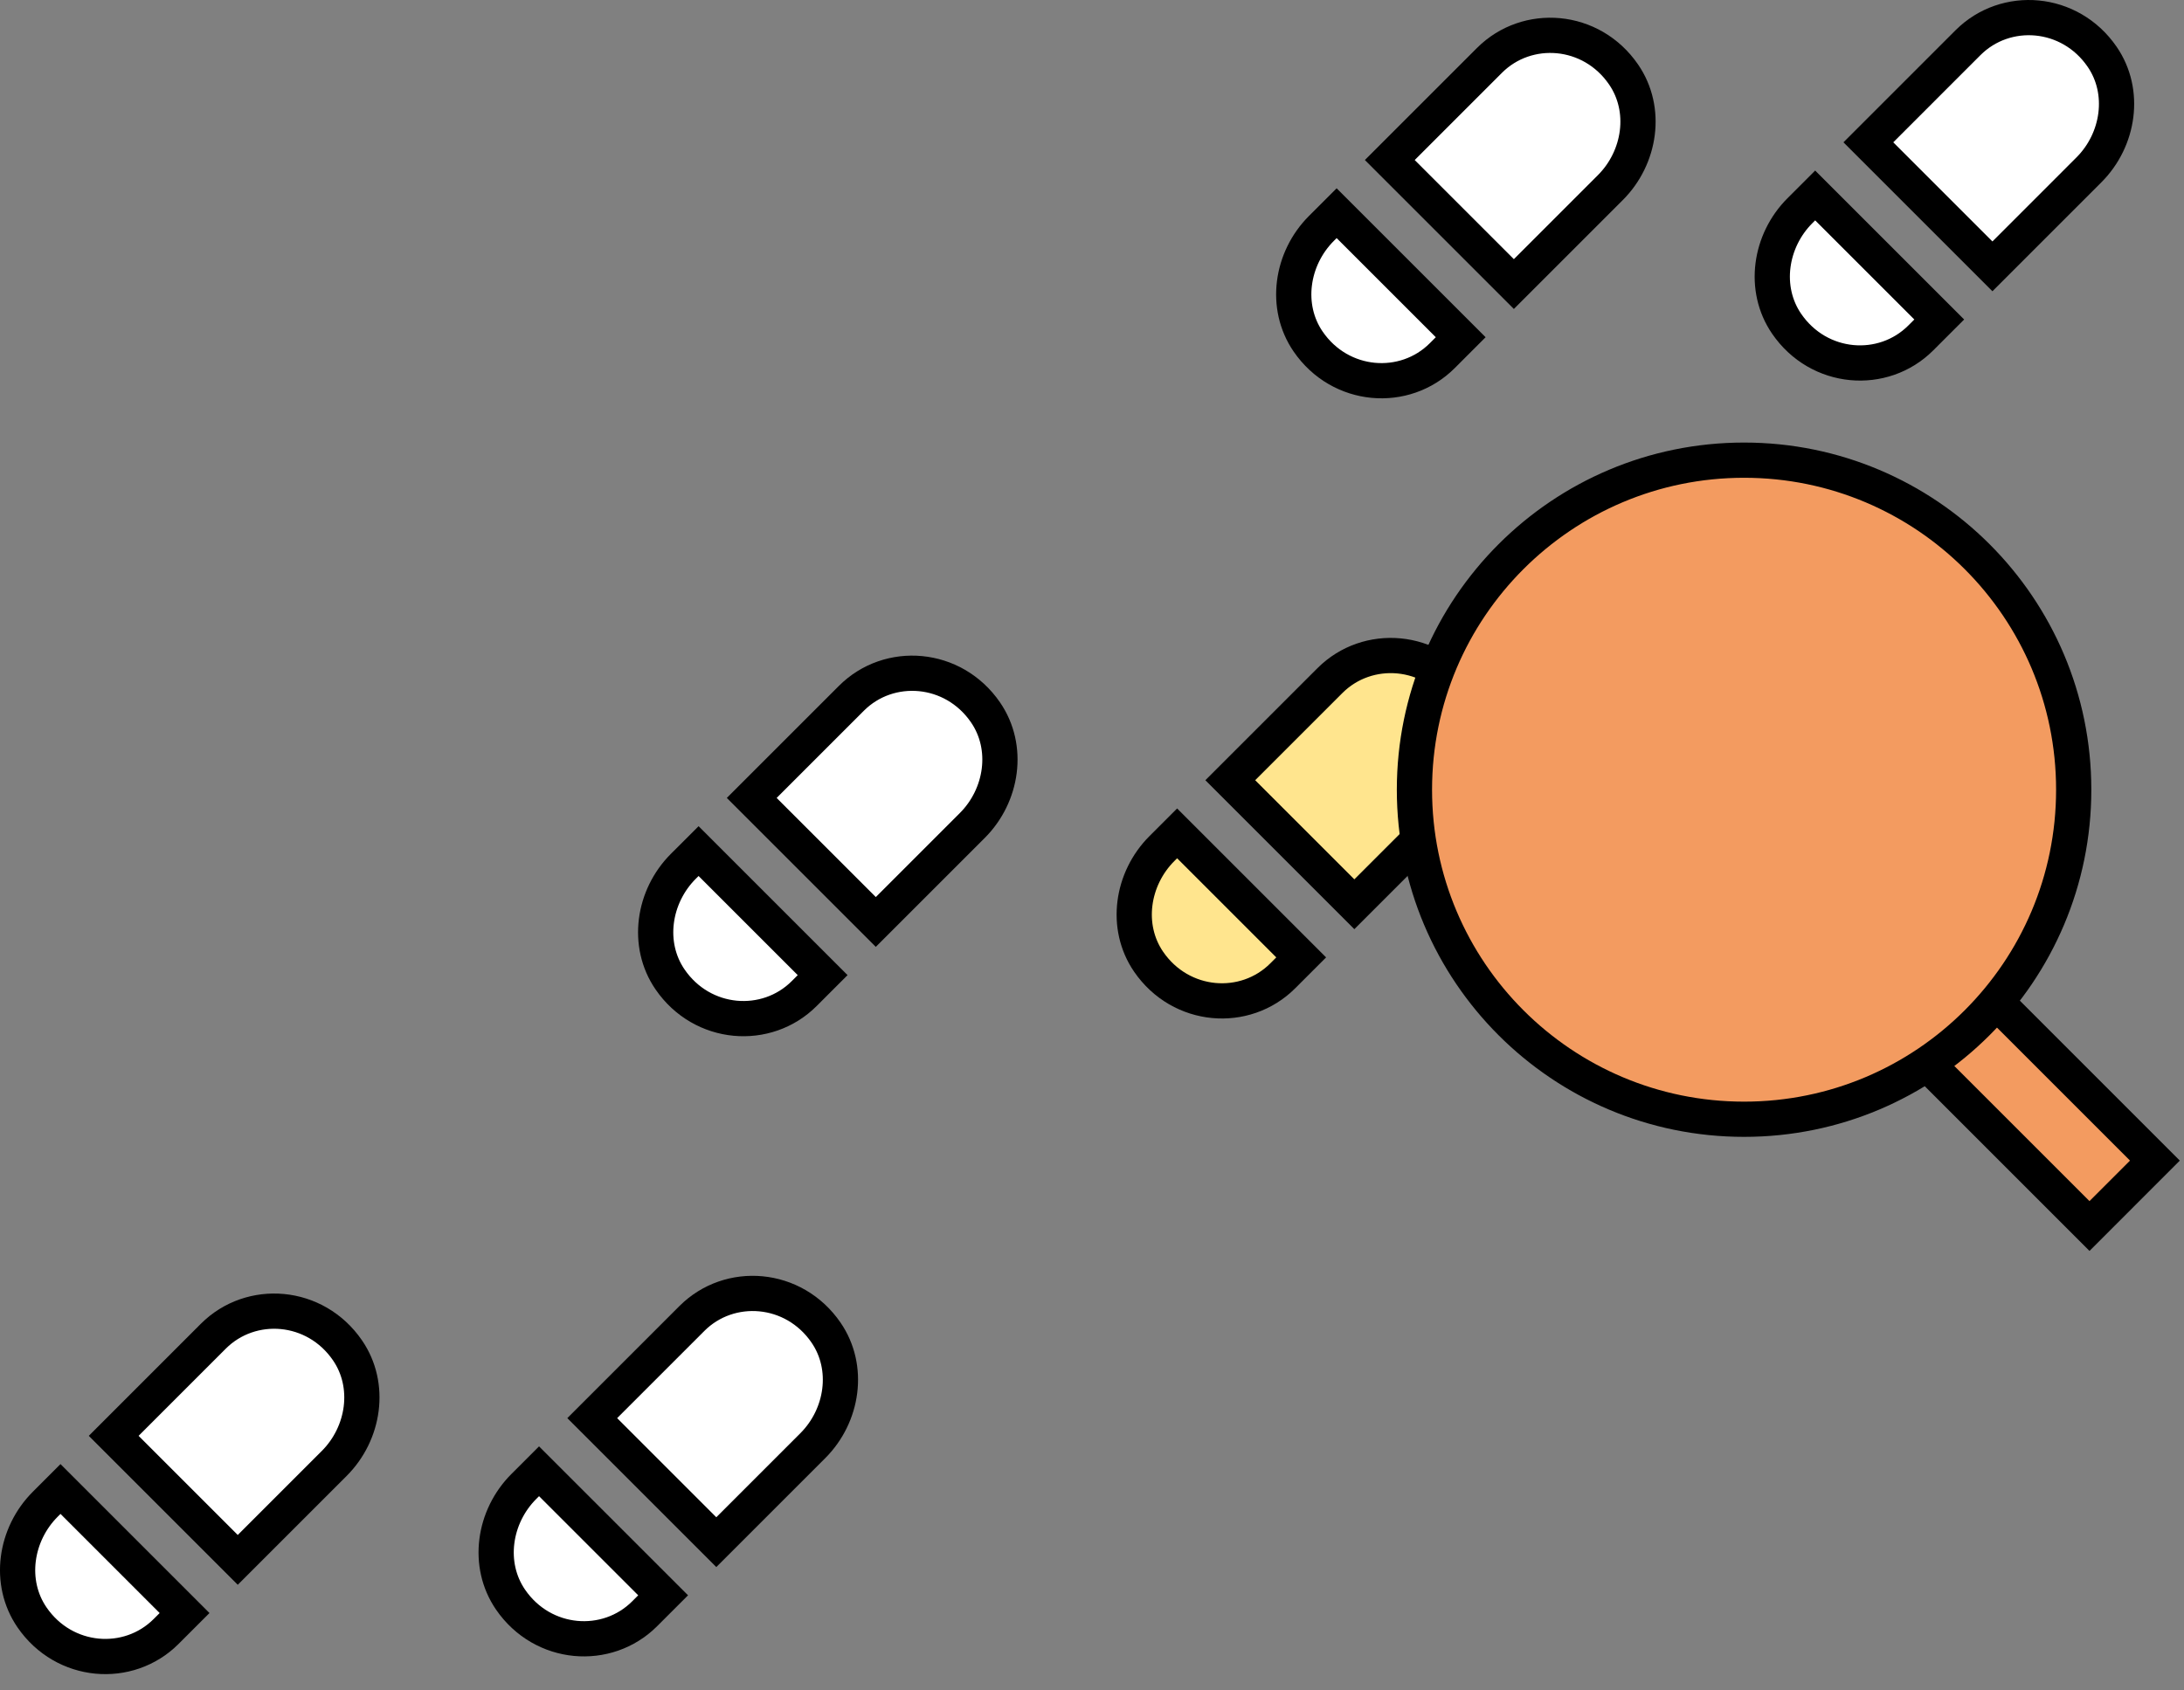
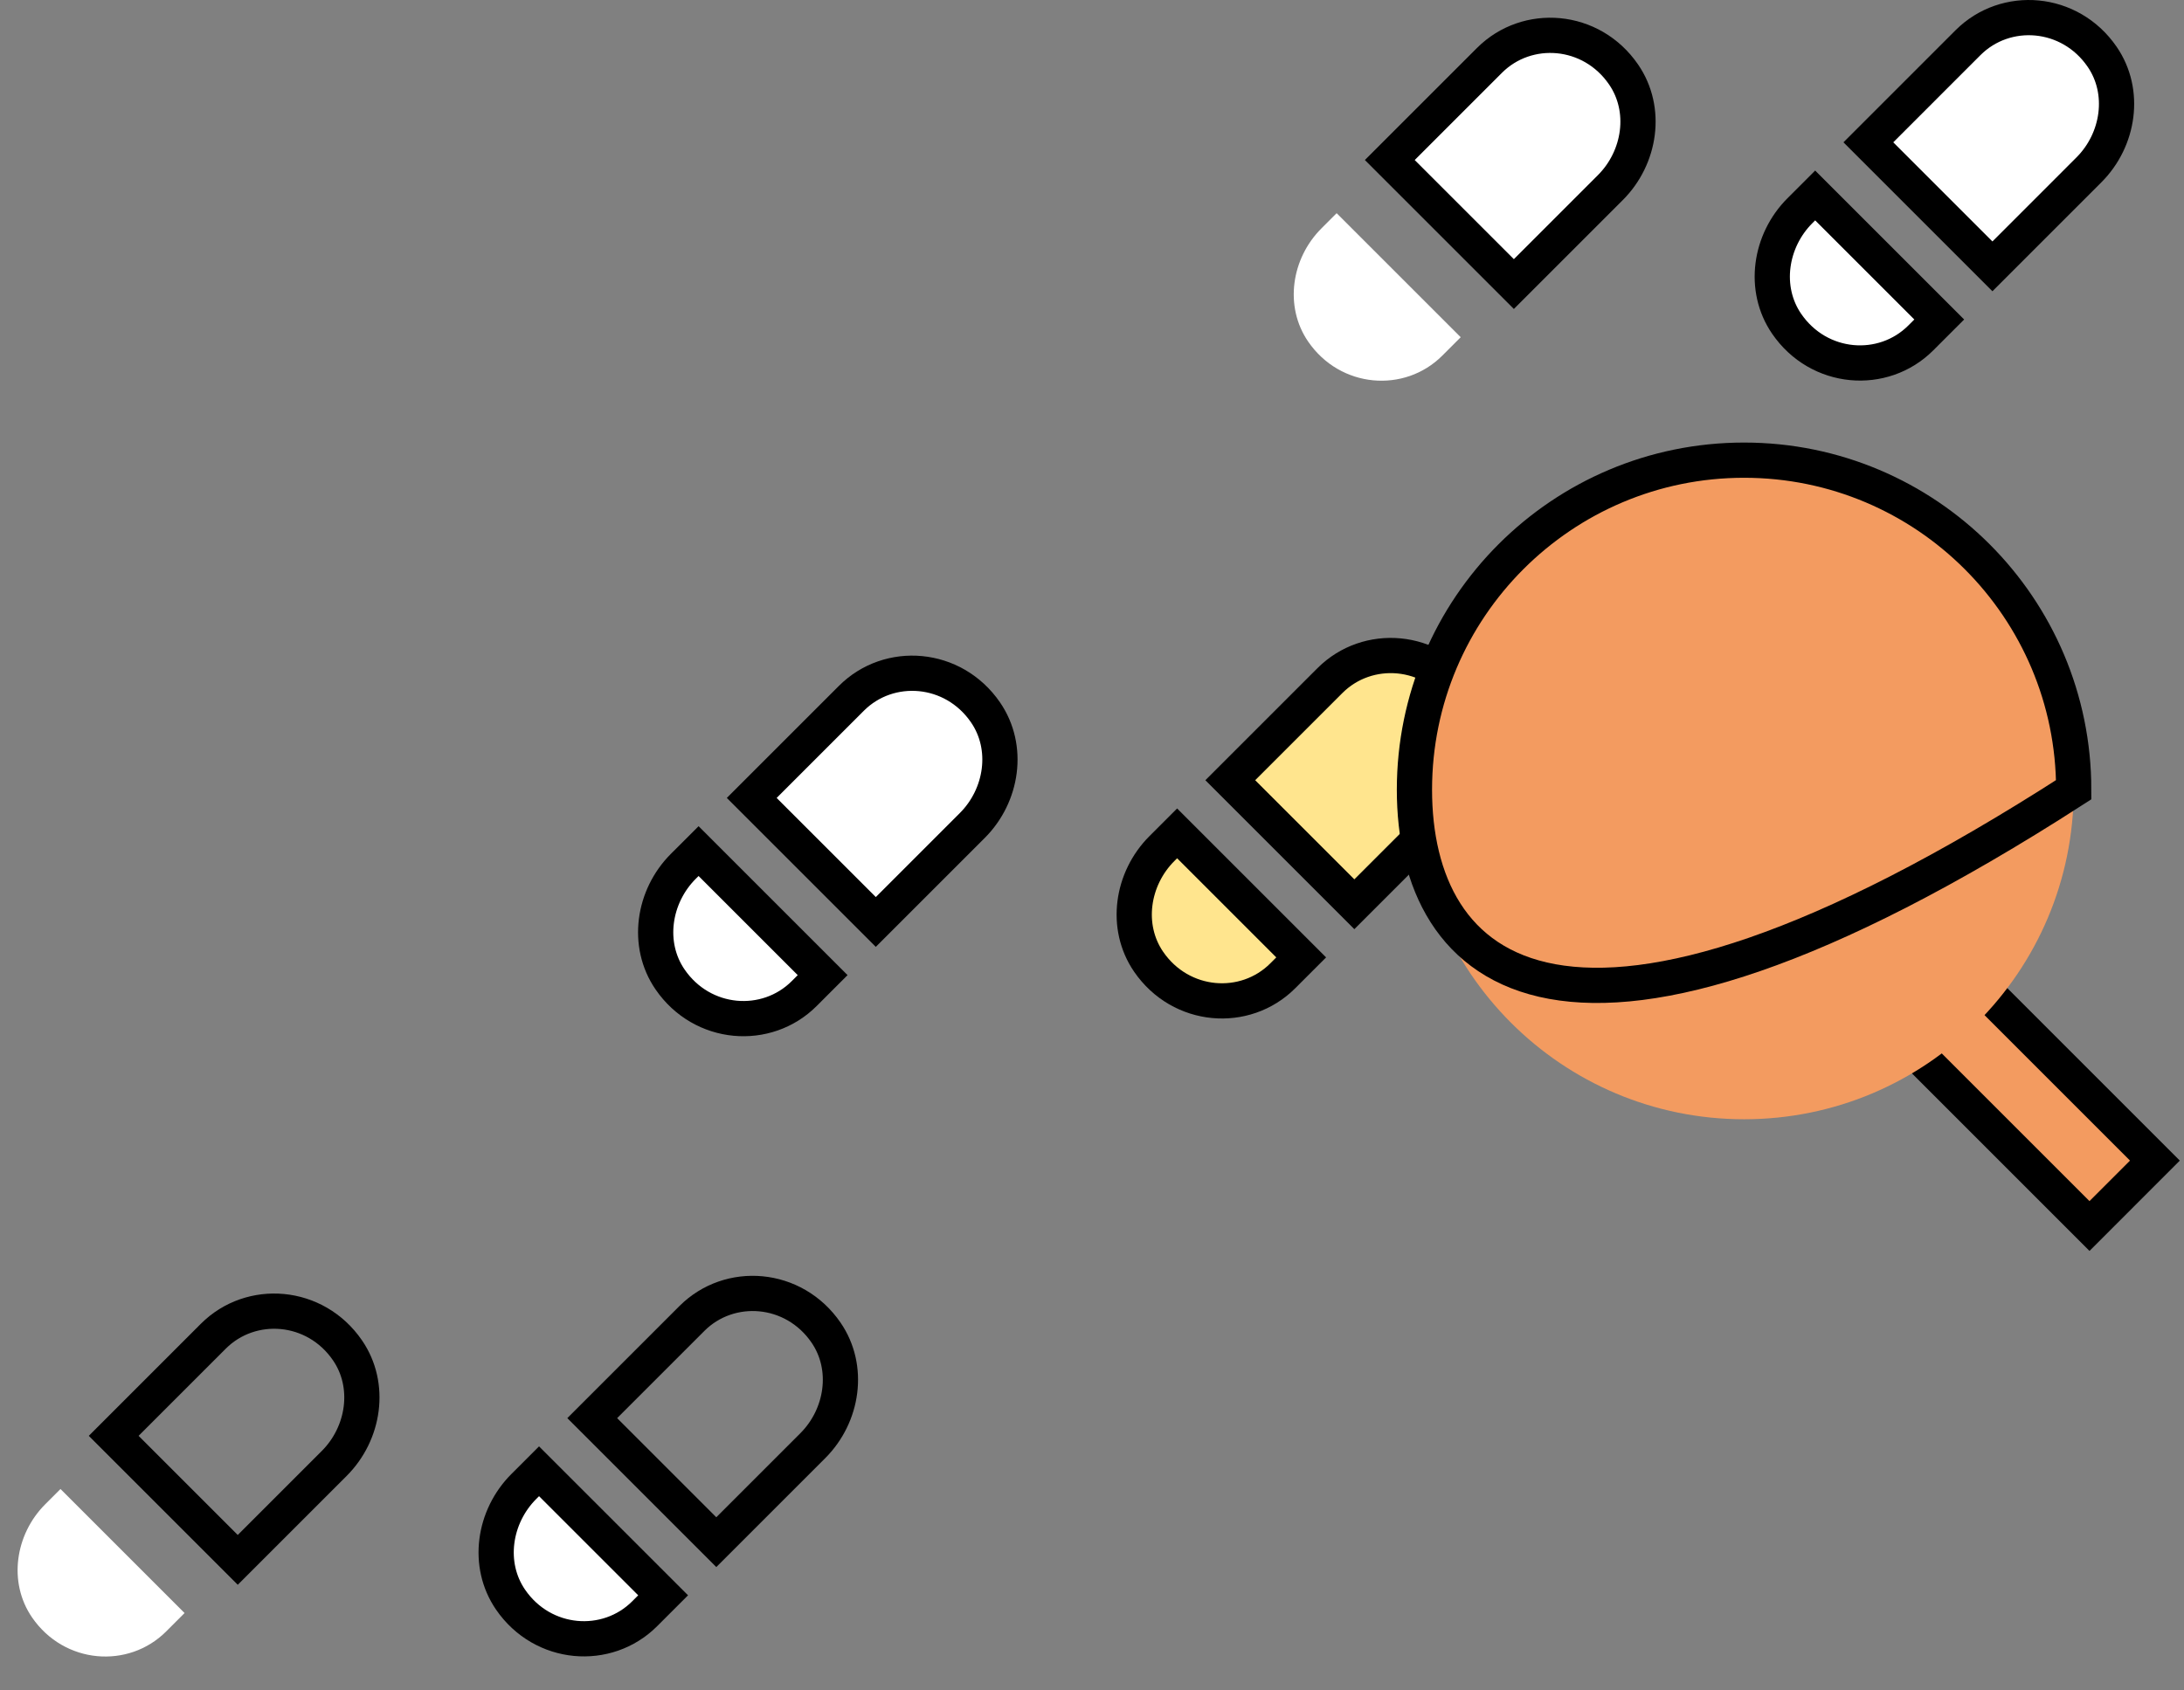
<svg xmlns="http://www.w3.org/2000/svg" width="124" height="96" viewBox="0 0 124 96" fill="none">
  <rect x="0" y="0" width="124" height="96" fill="#808080" stroke="none" />
-   <path fill-rule="evenodd" clip-rule="evenodd" d="M13.499 88.586L18.977 83.108C20.685 81.4 21.096 78.675 19.728 76.684C17.899 74.02 14.251 73.746 12.112 75.884L6.455 81.542L13.499 88.586Z" fill="white" />
  <path fill-rule="evenodd" clip-rule="evenodd" d="M13.499 88.586L18.977 83.108C20.685 81.4 21.096 78.675 19.728 76.684C17.899 74.02 14.251 73.746 12.112 75.884L6.455 81.542L13.499 88.586Z" stroke="black" stroke-width="2" />
  <path fill-rule="evenodd" clip-rule="evenodd" d="M3.435 84.561L2.569 85.427C0.861 87.135 0.451 89.86 1.818 91.852C3.646 94.515 7.294 94.79 9.433 92.651L10.479 91.605L3.435 84.561Z" fill="white" />
-   <path fill-rule="evenodd" clip-rule="evenodd" d="M3.435 84.561L2.569 85.427C0.861 87.135 0.451 89.86 1.818 91.852C3.646 94.515 7.294 94.79 9.433 92.651L10.479 91.605L3.435 84.561Z" stroke="black" stroke-width="2" />
-   <path fill-rule="evenodd" clip-rule="evenodd" d="M40.669 87.58L46.148 82.101C47.856 80.394 48.266 77.668 46.898 75.677C45.069 73.014 41.421 72.739 39.283 74.878L33.625 80.536L40.669 87.58Z" fill="white" />
  <path fill-rule="evenodd" clip-rule="evenodd" d="M40.669 87.58L46.148 82.101C47.856 80.394 48.266 77.668 46.898 75.677C45.069 73.014 41.421 72.739 39.283 74.878L33.625 80.536L40.669 87.58Z" stroke="black" stroke-width="2" />
  <path fill-rule="evenodd" clip-rule="evenodd" d="M30.605 83.554L29.739 84.42C28.032 86.128 27.621 88.853 28.988 90.845C30.817 93.508 34.465 93.783 36.604 91.644L37.65 90.598L30.605 83.554Z" fill="white" />
  <path fill-rule="evenodd" clip-rule="evenodd" d="M30.605 83.554L29.739 84.42C28.032 86.128 27.621 88.853 28.988 90.845C30.817 93.508 34.465 93.783 36.604 91.644L37.65 90.598L30.605 83.554Z" stroke="black" stroke-width="2" />
  <path fill-rule="evenodd" clip-rule="evenodd" d="M49.725 52.359L55.204 46.88C56.912 45.173 57.322 42.447 55.954 40.456C54.125 37.793 50.477 37.518 48.339 39.657L42.681 45.315L49.725 52.359Z" fill="white" />
  <path fill-rule="evenodd" clip-rule="evenodd" d="M49.725 52.359L55.204 46.88C56.912 45.173 57.322 42.447 55.954 40.456C54.125 37.793 50.477 37.518 48.339 39.657L42.681 45.315L49.725 52.359Z" stroke="black" stroke-width="2" />
  <path fill-rule="evenodd" clip-rule="evenodd" d="M39.663 48.334L38.796 49.2C37.089 50.908 36.678 53.633 38.045 55.625C39.874 58.288 43.522 58.563 45.661 56.424L46.707 55.378L39.663 48.334Z" fill="white" />
  <path fill-rule="evenodd" clip-rule="evenodd" d="M39.663 48.334L38.796 49.2C37.089 50.908 36.678 53.633 38.045 55.625C39.874 58.288 43.522 58.563 45.661 56.424L46.707 55.378L39.663 48.334Z" stroke="black" stroke-width="2" />
  <path fill-rule="evenodd" clip-rule="evenodd" d="M76.895 51.353L82.374 45.874C84.082 44.167 84.492 41.441 83.124 39.451C81.296 36.787 77.648 36.512 75.509 38.651L69.851 44.309L76.895 51.353Z" fill="#FFE58E" />
  <path fill-rule="evenodd" clip-rule="evenodd" d="M76.895 51.353L82.374 45.874C84.082 44.167 84.492 41.441 83.124 39.451C81.296 36.787 77.648 36.512 75.509 38.651L69.851 44.309L76.895 51.353Z" stroke="black" stroke-width="2" />
  <path fill-rule="evenodd" clip-rule="evenodd" d="M66.833 47.327L65.967 48.193C64.259 49.901 63.849 52.626 65.215 54.618C67.044 57.281 70.692 57.556 72.831 55.417L73.877 54.371L66.833 47.327Z" fill="#FFE58E" />
  <path fill-rule="evenodd" clip-rule="evenodd" d="M66.833 47.327L65.967 48.193C64.259 49.901 63.849 52.626 65.215 54.618C67.044 57.281 70.692 57.556 72.831 55.417L73.877 54.371L66.833 47.327Z" stroke="black" stroke-width="2" />
  <path fill-rule="evenodd" clip-rule="evenodd" d="M85.952 16.132L91.431 10.653C93.139 8.946 93.549 6.22 92.181 4.23C90.353 1.566 86.705 1.291 84.566 3.43L78.908 9.088L85.952 16.132Z" fill="white" />
  <path fill-rule="evenodd" clip-rule="evenodd" d="M85.952 16.132L91.431 10.653C93.139 8.946 93.549 6.22 92.181 4.23C90.353 1.566 86.705 1.291 84.566 3.43L78.908 9.088L85.952 16.132Z" stroke="black" stroke-width="2" />
  <path fill-rule="evenodd" clip-rule="evenodd" d="M75.89 12.107L75.024 12.973C73.316 14.681 72.906 17.406 74.272 19.398C76.101 22.061 79.749 22.336 81.888 20.197L82.934 19.151L75.89 12.107Z" fill="white" />
-   <path fill-rule="evenodd" clip-rule="evenodd" d="M75.89 12.107L75.024 12.973C73.316 14.681 72.906 17.406 74.272 19.398C76.101 22.061 79.749 22.336 81.888 20.197L82.934 19.151L75.89 12.107Z" stroke="black" stroke-width="2" />
  <path fill-rule="evenodd" clip-rule="evenodd" d="M113.123 15.126L118.601 9.647C120.309 7.94 120.72 5.214 119.352 3.224C117.523 0.56 113.875 0.285 111.736 2.424L106.079 8.082L113.123 15.126Z" fill="white" />
  <path fill-rule="evenodd" clip-rule="evenodd" d="M113.123 15.126L118.601 9.647C120.309 7.94 120.72 5.214 119.352 3.224C117.523 0.56 113.875 0.285 111.736 2.424L106.079 8.082L113.123 15.126Z" stroke="black" stroke-width="2" />
  <path fill-rule="evenodd" clip-rule="evenodd" d="M103.059 11.1L102.193 11.966C100.485 13.674 100.075 16.399 101.442 18.391C103.271 21.054 106.918 21.329 109.057 19.19L110.103 18.144L103.059 11.1Z" fill="white" />
  <path fill-rule="evenodd" clip-rule="evenodd" d="M103.059 11.1L102.193 11.966C100.485 13.674 100.075 16.399 101.442 18.391C103.271 21.054 106.918 21.329 109.057 19.19L110.103 18.144L103.059 11.1Z" stroke="black" stroke-width="2" />
  <path fill-rule="evenodd" clip-rule="evenodd" d="M122.348 65.911L118.634 69.626L104.438 55.429L108.152 51.714L122.348 65.911Z" fill="#F39B60" />
  <path fill-rule="evenodd" clip-rule="evenodd" d="M122.348 65.911L118.634 69.626L104.438 55.429L108.152 51.714L122.348 65.911Z" stroke="black" stroke-width="2" />
  <path fill-rule="evenodd" clip-rule="evenodd" d="M117.738 44.848C117.738 55.184 109.359 63.563 99.023 63.563C88.687 63.563 80.307 55.184 80.307 44.848C80.307 34.512 88.687 26.133 99.023 26.133C109.359 26.133 117.738 34.512 117.738 44.848Z" fill="#F39B60" />
-   <path fill-rule="evenodd" clip-rule="evenodd" d="M117.738 44.848C117.738 55.184 109.359 63.563 99.023 63.563C88.687 63.563 80.307 55.184 80.307 44.848C80.307 34.512 88.687 26.133 99.023 26.133C109.359 26.133 117.738 34.512 117.738 44.848Z" stroke="black" stroke-width="2" />
+   <path fill-rule="evenodd" clip-rule="evenodd" d="M117.738 44.848C88.687 63.563 80.307 55.184 80.307 44.848C80.307 34.512 88.687 26.133 99.023 26.133C109.359 26.133 117.738 34.512 117.738 44.848Z" stroke="black" stroke-width="2" />
</svg>